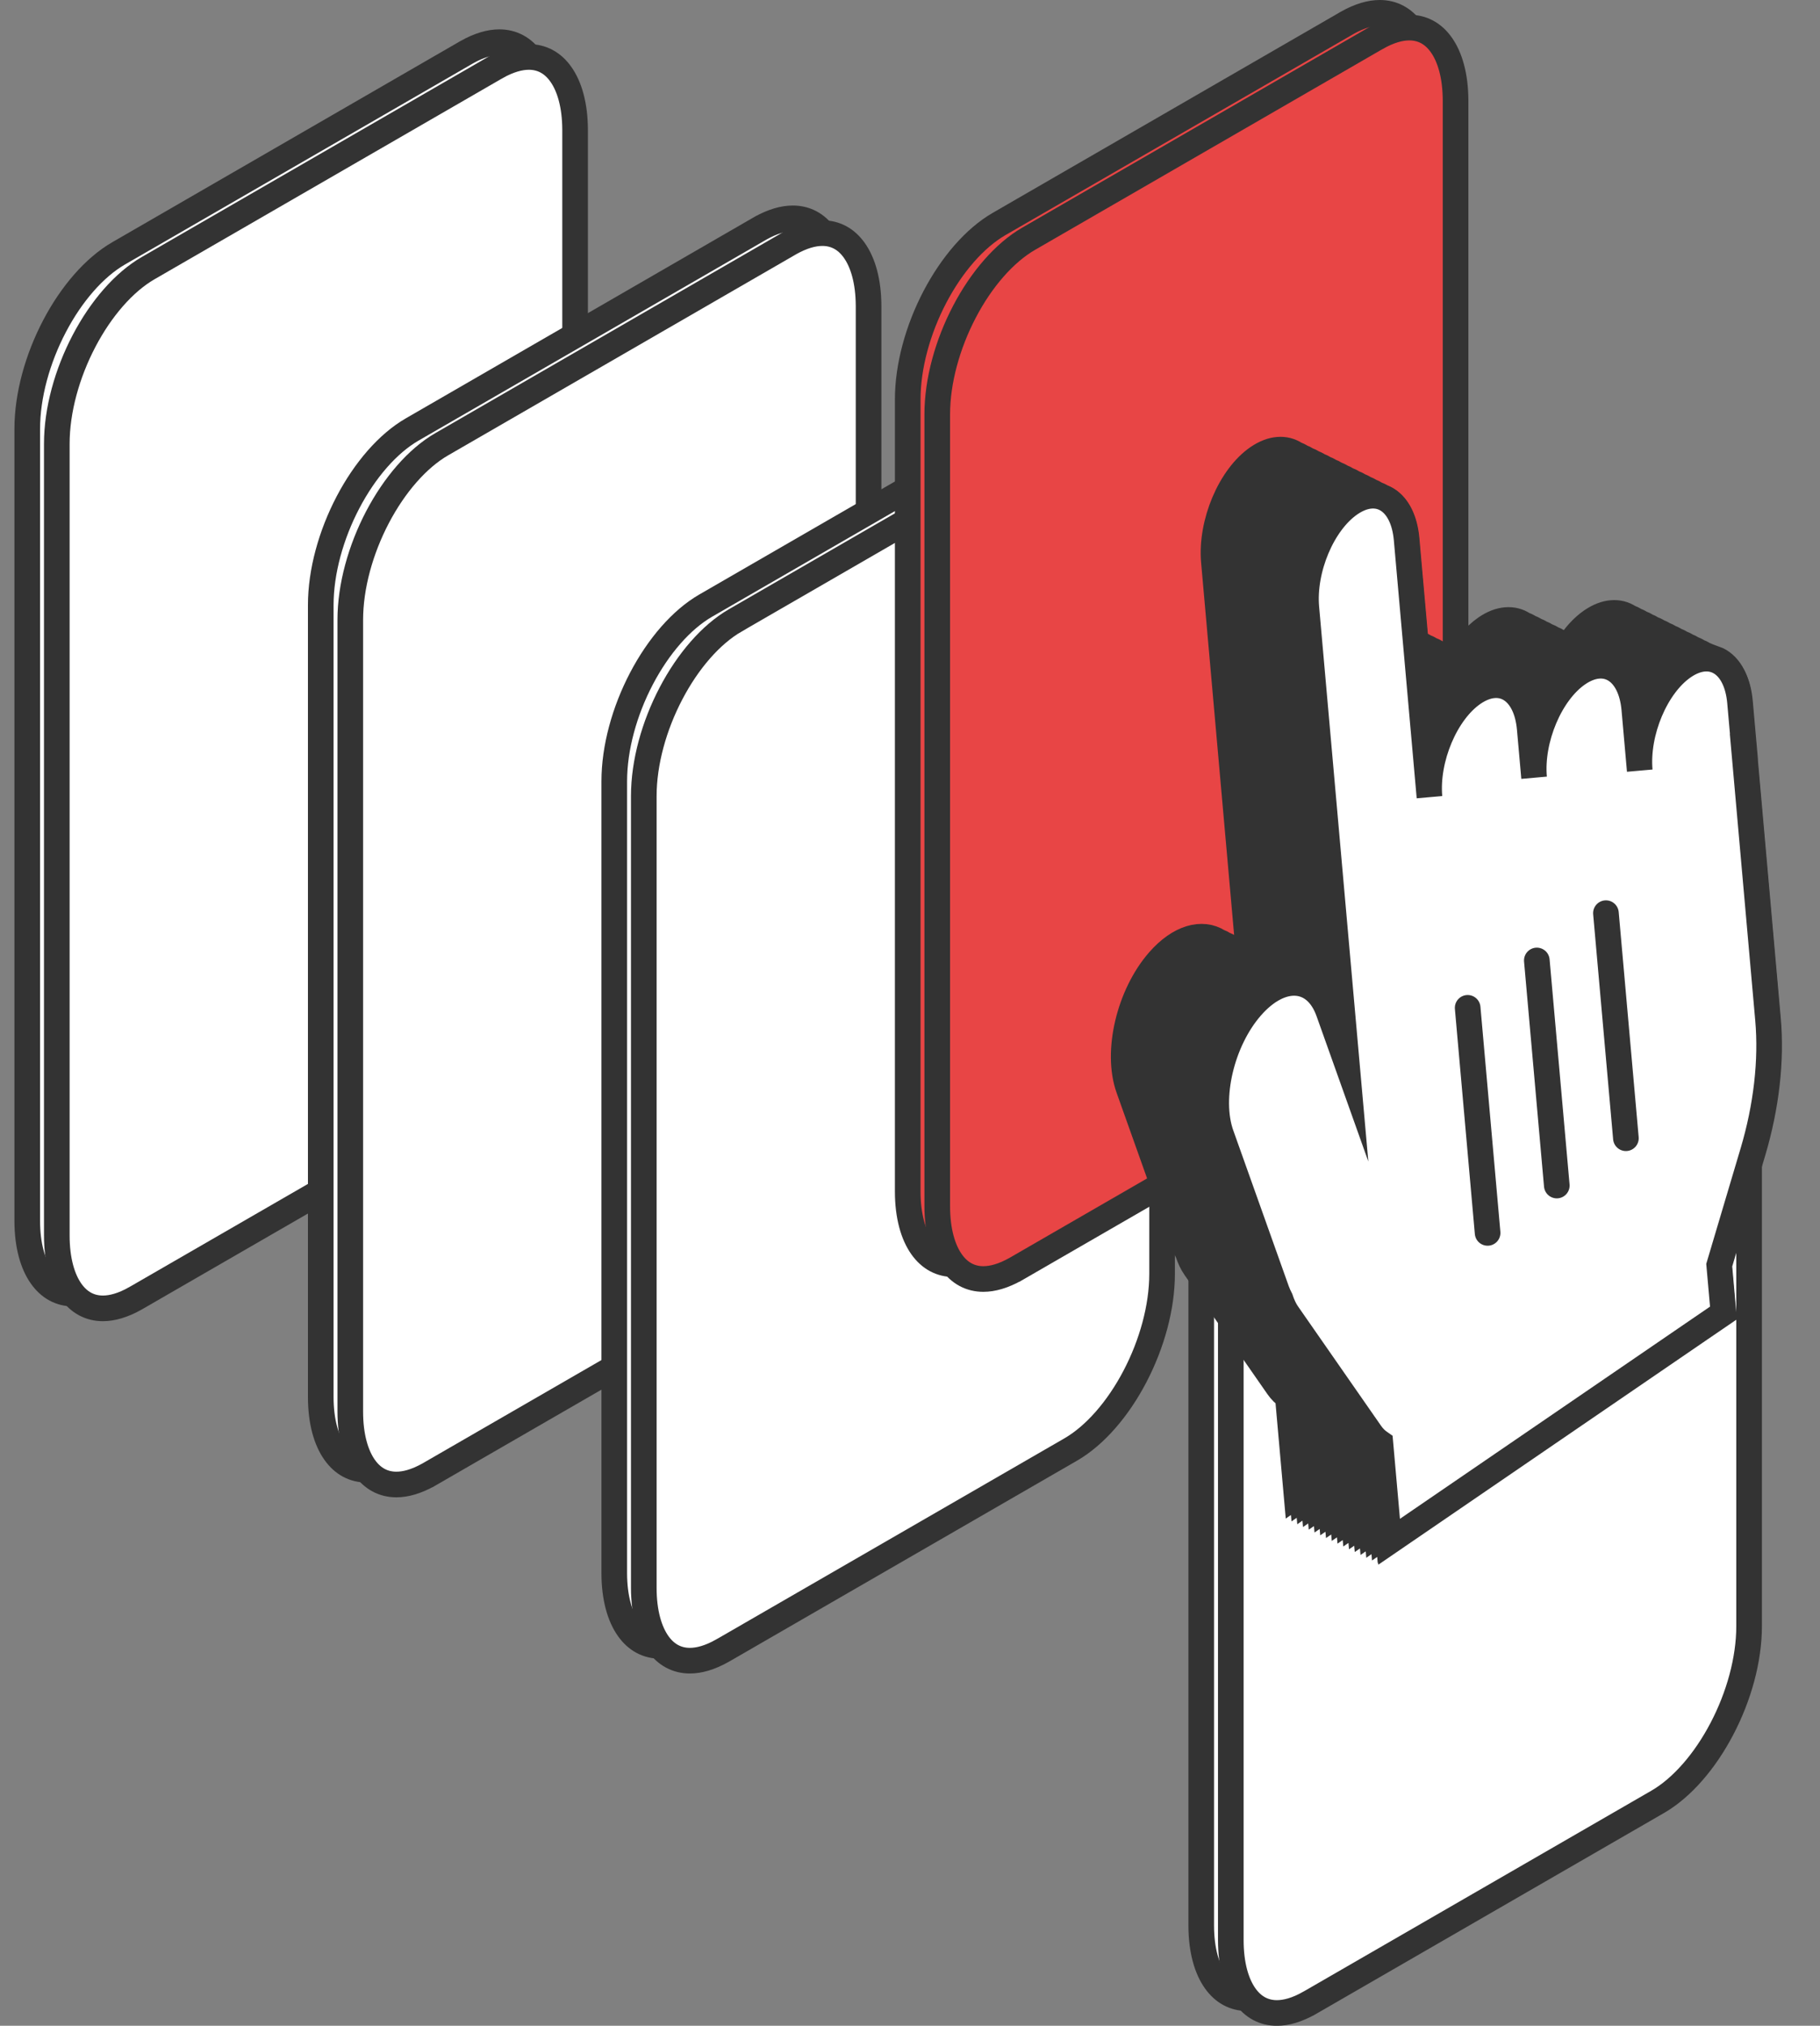
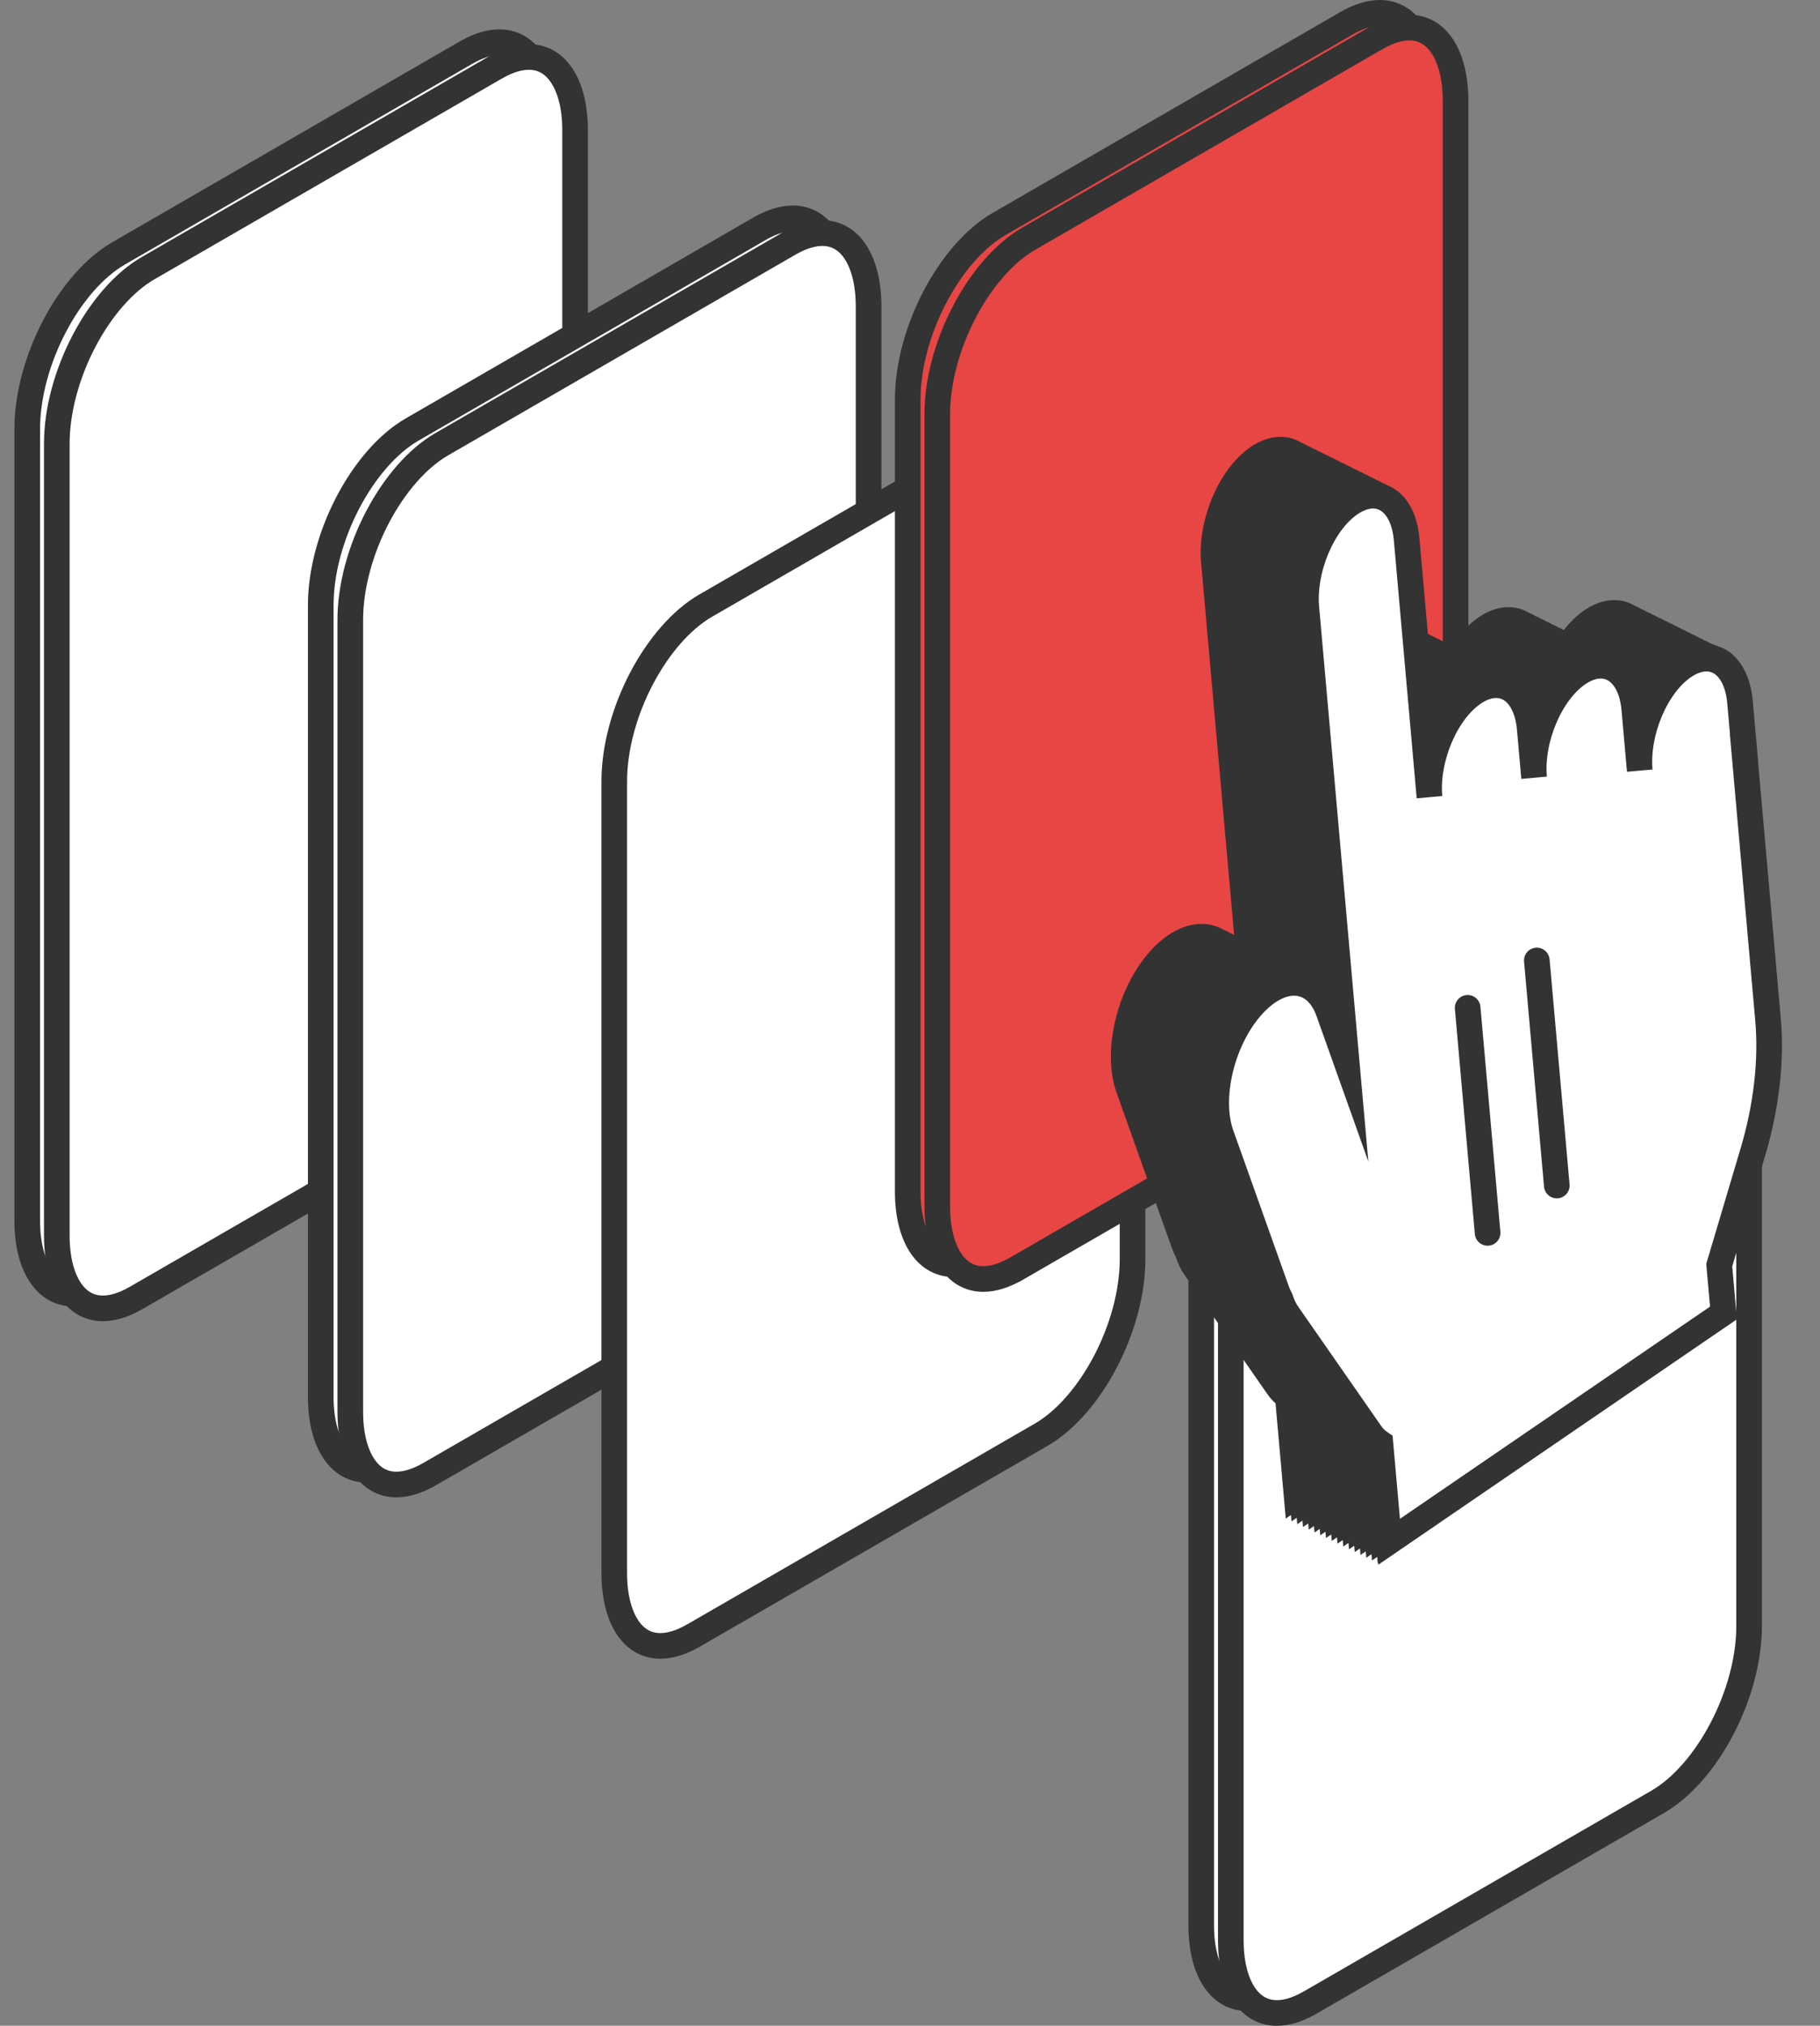
<svg xmlns="http://www.w3.org/2000/svg" width="71" height="79" viewBox="0 0 71 79" fill="none">
  <rect x="0" y="0" width="71" height="79" fill="#808080" stroke="none" />
  <path d="M18.208 2.036C18.209 2.035 18.21 2.035 18.211 2.034C18.698 1.76 19.12 1.645 19.478 1.645C19.981 1.645 20.409 1.869 20.728 2.32C21.057 2.785 21.28 3.51 21.283 4.487C21.283 4.488 21.283 4.488 21.283 4.488L21.283 35.362C21.283 36.67 20.881 38.108 20.221 39.367C19.559 40.631 18.663 41.665 17.718 42.211L4.132 50.056C4.131 50.056 4.13 50.057 4.13 50.057C3.642 50.331 3.22 50.447 2.862 50.447C2.359 50.447 1.932 50.222 1.614 49.771C1.285 49.307 1.063 48.582 1.063 47.605V16.73C1.063 15.421 1.465 13.984 2.125 12.724C2.787 11.46 3.683 10.426 4.628 9.88C4.628 9.88 4.628 9.88 4.628 9.88L18.208 2.036Z" fill="white" stroke="#333333" />
  <path d="M19.361 2.612C19.361 2.611 19.362 2.611 19.363 2.611C19.85 2.336 20.272 2.221 20.631 2.221C21.134 2.221 21.561 2.445 21.88 2.897C22.209 3.362 22.432 4.086 22.435 5.063C22.435 5.064 22.435 5.064 22.435 5.064L22.435 35.938C22.435 37.246 22.034 38.684 21.374 39.944C20.711 41.208 19.815 42.242 18.871 42.788L5.284 50.632C5.284 50.632 5.283 50.633 5.282 50.633C4.795 50.908 4.373 51.023 4.015 51.023C3.511 51.023 3.084 50.798 2.766 50.348C2.438 49.883 2.216 49.158 2.216 48.181V17.306C2.216 15.998 2.617 14.56 3.277 13.3C3.939 12.036 4.835 11.002 5.78 10.456C5.78 10.456 5.78 10.456 5.78 10.456L19.361 2.612Z" fill="white" stroke="#333333" />
  <path d="M29.658 8.905C29.658 8.905 29.659 8.905 29.66 8.904C30.147 8.63 30.569 8.515 30.927 8.515C31.431 8.515 31.858 8.739 32.177 9.19C32.506 9.655 32.729 10.38 32.732 11.357C32.732 11.357 32.732 11.357 32.732 11.358L32.732 42.231C32.732 43.54 32.331 44.977 31.671 46.237C31.008 47.501 30.112 48.535 29.168 49.081L15.581 56.925C15.58 56.926 15.58 56.926 15.579 56.927C15.092 57.201 14.67 57.316 14.312 57.316C13.808 57.316 13.381 57.092 13.063 56.641C12.734 56.176 12.513 55.452 12.513 54.474V23.599C12.513 22.291 12.914 20.854 13.574 19.594C14.236 18.33 15.132 17.296 16.077 16.75C16.077 16.75 16.077 16.75 16.077 16.75L29.658 8.905Z" fill="white" stroke="#333333" />
  <path d="M30.81 9.482C30.811 9.481 30.811 9.481 30.812 9.48C31.3 9.206 31.721 9.091 32.08 9.091C32.583 9.091 33.01 9.315 33.329 9.766C33.658 10.231 33.881 10.956 33.884 11.933C33.884 11.933 33.884 11.934 33.884 11.934L33.884 42.808C33.884 44.116 33.483 45.553 32.823 46.813C32.161 48.077 31.265 49.111 30.32 49.657L16.733 57.502C16.733 57.502 16.732 57.502 16.731 57.503C16.244 57.777 15.822 57.892 15.464 57.892C14.96 57.892 14.534 57.668 14.215 57.217C13.887 56.752 13.665 56.028 13.665 55.051V24.175C13.665 22.867 14.066 21.43 14.726 20.17C15.389 18.906 16.285 17.872 17.229 17.326C17.229 17.326 17.229 17.326 17.229 17.326L30.81 9.482Z" fill="white" stroke="#333333" />
  <path d="M41.108 15.775C41.109 15.775 41.109 15.774 41.11 15.774C41.597 15.499 42.019 15.384 42.377 15.384C42.881 15.384 43.308 15.608 43.627 16.06C43.956 16.525 44.179 17.249 44.182 18.227C44.182 18.227 44.182 18.227 44.182 18.227L44.182 49.101C44.182 50.409 43.781 51.847 43.121 53.107C42.458 54.37 41.562 55.405 40.618 55.951L27.031 63.795C27.031 63.795 27.03 63.796 27.029 63.796C26.542 64.071 26.12 64.186 25.762 64.186C25.258 64.186 24.831 63.961 24.513 63.511C24.185 63.046 23.963 62.322 23.963 61.344V30.469C23.963 29.161 24.364 27.723 25.024 26.463C25.686 25.2 26.582 24.166 27.527 23.619C27.527 23.619 27.527 23.619 27.527 23.619L41.108 15.775Z" fill="white" stroke="#333333" />
-   <path d="M42.26 16.351C42.261 16.351 42.262 16.35 42.262 16.35C42.75 16.076 43.172 15.96 43.53 15.96C44.033 15.96 44.46 16.185 44.78 16.636C45.109 17.101 45.332 17.825 45.334 18.803C45.334 18.803 45.334 18.803 45.334 18.803L45.334 49.677C45.334 50.986 44.933 52.423 44.273 53.683C43.611 54.947 42.715 55.981 41.77 56.527L28.184 64.371C28.183 64.372 28.182 64.372 28.181 64.372C27.694 64.647 27.272 64.762 26.914 64.762C26.411 64.762 25.984 64.538 25.665 64.087C25.337 63.622 25.115 62.898 25.115 61.92V31.045C25.115 29.737 25.516 28.299 26.177 27.04C26.839 25.776 27.735 24.742 28.679 24.196C28.679 24.195 28.68 24.195 28.68 24.195L42.26 16.351Z" fill="white" stroke="#333333" />
  <path d="M52.556 0.891C52.557 0.89 52.557 0.89 52.558 0.889C53.046 0.615 53.468 0.5 53.826 0.5C54.329 0.5 54.756 0.724 55.075 1.175C55.405 1.64 55.627 2.365 55.63 3.342C55.63 3.343 55.63 3.343 55.63 3.343L55.63 34.217C55.63 35.525 55.229 36.963 54.569 38.222C53.907 39.486 53.011 40.52 52.066 41.066L38.48 48.911C38.479 48.911 38.478 48.912 38.477 48.912C37.99 49.186 37.568 49.301 37.21 49.301C36.707 49.301 36.28 49.077 35.961 48.626C35.633 48.162 35.411 47.437 35.411 46.46V15.585C35.411 14.276 35.812 12.839 36.472 11.579C37.135 10.315 38.031 9.281 38.975 8.735C38.975 8.735 38.975 8.735 38.975 8.735L52.556 0.891Z" fill="#E84545" stroke="#333333" />
  <path d="M53.708 1.467C53.709 1.466 53.71 1.466 53.711 1.466C54.198 1.191 54.62 1.076 54.978 1.076C55.481 1.076 55.909 1.3 56.228 1.752C56.557 2.217 56.78 2.941 56.783 3.918C56.783 3.919 56.783 3.919 56.783 3.919L56.783 34.793C56.783 36.101 56.382 37.539 55.721 38.798C55.059 40.062 54.163 41.096 53.218 41.643L39.632 49.487C39.631 49.487 39.63 49.488 39.63 49.488C39.142 49.763 38.721 49.878 38.362 49.878C37.859 49.878 37.432 49.653 37.114 49.203C36.785 48.738 36.563 48.014 36.563 47.036V16.161C36.563 14.853 36.965 13.415 37.625 12.155C38.287 10.891 39.183 9.857 40.128 9.311C40.128 9.311 40.128 9.311 40.128 9.311L53.708 1.467Z" fill="#E84545" stroke="#333333" />
  <path d="M64.006 29.514C64.007 29.513 64.008 29.513 64.008 29.512C64.496 29.238 64.918 29.123 65.276 29.123C65.779 29.123 66.206 29.347 66.526 29.798C66.855 30.264 67.078 30.988 67.081 31.965C67.081 31.966 67.081 31.966 67.081 31.966L67.081 62.84C67.081 64.148 66.679 65.586 66.019 66.845C65.357 68.109 64.461 69.143 63.516 69.689L49.93 77.534C49.929 77.534 49.928 77.535 49.928 77.535C49.44 77.809 49.018 77.924 48.66 77.924C48.157 77.924 47.73 77.7 47.411 77.249C47.083 76.785 46.861 76.06 46.861 75.083V44.208C46.861 42.899 47.263 41.462 47.923 40.202C48.585 38.938 49.481 37.904 50.425 37.358C50.425 37.358 50.426 37.358 50.426 37.358L64.006 29.514Z" fill="white" stroke="#333333" />
  <path d="M65.16 30.09C65.16 30.09 65.161 30.089 65.162 30.089C65.649 29.814 66.071 29.699 66.429 29.699C66.933 29.699 67.36 29.924 67.679 30.375C68.008 30.84 68.231 31.564 68.234 32.541C68.234 32.542 68.234 32.542 68.234 32.542L68.234 63.416C68.234 64.724 67.833 66.162 67.172 67.421C66.51 68.686 65.614 69.72 64.67 70.266L51.083 78.11C51.082 78.11 51.082 78.111 51.081 78.111C50.593 78.386 50.172 78.501 49.813 78.501C49.31 78.501 48.883 78.276 48.565 77.826C48.236 77.361 48.015 76.636 48.015 75.659V44.784C48.015 43.476 48.416 42.038 49.076 40.778C49.738 39.514 50.634 38.48 51.579 37.934C51.579 37.934 51.579 37.934 51.579 37.934L65.16 30.09Z" fill="white" stroke="#333333" />
  <path d="M66.929 25.748C66.859 25.701 66.782 25.665 66.704 25.637C66.634 25.59 66.558 25.554 66.48 25.525C66.41 25.479 66.333 25.442 66.255 25.414C66.185 25.367 66.109 25.331 66.031 25.302C65.961 25.256 65.884 25.22 65.806 25.191C65.736 25.144 65.66 25.108 65.581 25.08C65.511 25.033 65.435 24.997 65.357 24.968C65.287 24.921 65.21 24.885 65.132 24.857C65.062 24.81 64.986 24.774 64.907 24.745C64.838 24.698 64.761 24.662 64.683 24.634C64.613 24.587 64.537 24.551 64.458 24.523C64.388 24.476 64.312 24.439 64.234 24.411C64.164 24.364 64.088 24.328 64.009 24.3C63.939 24.253 63.863 24.217 63.785 24.188C63.715 24.141 63.638 24.105 63.56 24.077C63.16 23.814 62.637 23.838 62.089 24.212C61.744 24.448 61.431 24.796 61.17 25.208C61.117 25.178 61.061 25.152 61.006 25.132C60.937 25.085 60.86 25.049 60.782 25.02C60.712 24.974 60.636 24.937 60.557 24.909C60.487 24.862 60.411 24.826 60.333 24.797C60.263 24.751 60.186 24.715 60.108 24.686C60.038 24.639 59.962 24.603 59.883 24.575C59.814 24.528 59.737 24.492 59.659 24.463C59.589 24.416 59.513 24.38 59.434 24.352C59.035 24.089 58.511 24.113 57.964 24.487C57.523 24.789 57.134 25.273 56.838 25.84C56.793 25.816 56.746 25.795 56.699 25.777C56.629 25.73 56.553 25.694 56.474 25.665C56.404 25.618 56.328 25.582 56.25 25.554C56.18 25.507 56.103 25.471 56.025 25.442C55.955 25.395 55.879 25.359 55.8 25.331C55.731 25.284 55.654 25.248 55.576 25.22C55.506 25.173 55.43 25.137 55.351 25.108C55.306 25.079 55.261 25.053 55.213 25.032L54.857 21.012C54.779 20.137 54.413 19.566 53.909 19.381C53.839 19.334 53.762 19.298 53.684 19.27C53.614 19.223 53.538 19.186 53.459 19.158C53.39 19.111 53.313 19.075 53.235 19.047C53.165 19 53.089 18.964 53.01 18.935C52.941 18.888 52.864 18.852 52.786 18.824C52.716 18.777 52.639 18.741 52.561 18.712C52.491 18.666 52.415 18.629 52.337 18.601C52.267 18.554 52.19 18.518 52.112 18.489C52.042 18.443 51.966 18.407 51.887 18.378C51.818 18.331 51.741 18.295 51.663 18.267C51.593 18.22 51.517 18.184 51.438 18.155C51.368 18.108 51.292 18.072 51.214 18.044C51.144 17.997 51.067 17.961 50.989 17.932C50.919 17.886 50.843 17.849 50.764 17.821C50.695 17.774 50.618 17.738 50.54 17.709C50.14 17.447 49.617 17.471 49.069 17.845C47.99 18.582 47.222 20.401 47.355 21.902L48.721 37.303C48.7 37.294 48.682 37.286 48.661 37.278C48.589 37.231 48.515 37.197 48.437 37.166C48.364 37.12 48.29 37.086 48.212 37.055C48.14 37.008 48.066 36.974 47.987 36.944C47.915 36.897 47.841 36.863 47.763 36.832C47.69 36.785 47.617 36.752 47.538 36.721C46.896 36.313 46.005 36.553 45.205 37.468C44.049 38.791 43.522 41.017 44.03 42.445L46.196 48.527C46.239 48.647 46.289 48.751 46.341 48.853C46.413 49.071 46.504 49.27 46.623 49.439L49.854 54.083C49.967 54.247 50.099 54.372 50.239 54.468L50.581 58.323L50.783 58.184L50.805 58.432L51.008 58.292L51.03 58.541L51.232 58.401L51.254 58.65L51.456 58.51L51.478 58.758L51.681 58.619L51.703 58.867L51.905 58.728L51.927 58.976L52.129 58.837L52.151 59.085L52.354 58.946L52.376 59.194L52.578 59.055L52.6 59.303L52.803 59.164L52.825 59.412L53.027 59.273L53.049 59.521L53.251 59.382L53.273 59.63L53.476 59.491L53.498 59.739L53.7 59.599L53.722 59.848L53.924 59.708L53.946 59.957L54.149 59.817L54.171 60.066L66.309 51.762L67.214 51.144L67.048 49.279L68.364 44.858C68.889 43.094 69.094 41.298 68.952 39.699L67.854 27.318C67.776 26.443 67.41 25.872 66.906 25.687L66.929 25.748Z" fill="#333333" stroke="#333333" stroke-miterlimit="10" />
  <path d="M68.034 29.124L67.879 27.379C67.746 25.876 66.764 25.258 65.682 25.996C64.603 26.733 63.835 28.552 63.968 30.053L63.756 27.657C63.623 26.153 62.641 25.535 61.559 26.273C60.481 27.01 59.712 28.829 59.846 30.33L59.676 28.415C59.542 26.912 58.56 26.294 57.479 27.031C56.4 27.769 55.632 29.587 55.765 31.088L54.873 21.026C54.739 19.522 53.757 18.905 52.676 19.642C51.595 20.38 50.829 22.198 50.962 23.699L52.536 41.438L51.83 39.457C51.322 38.032 49.973 37.947 48.815 39.27C47.659 40.593 47.132 42.819 47.639 44.247L49.806 50.329C49.849 50.449 49.899 50.553 49.951 50.655C50.023 50.873 50.114 51.072 50.233 51.241L53.464 55.885C53.577 56.049 53.709 56.174 53.849 56.27L54.191 60.125L66.329 51.821L67.234 51.203L67.069 49.338L68.384 44.918C68.909 43.153 69.114 41.357 68.972 39.758L68.029 29.124L68.034 29.124Z" fill="white" stroke="#333333" stroke-miterlimit="10" />
  <path d="M57.255 39.303L58.033 48.08" stroke="#333333" stroke-linecap="round" stroke-linejoin="round" />
  <path d="M59.953 37.456L60.732 46.233" stroke="#333333" stroke-linecap="round" stroke-linejoin="round" />
-   <path d="M62.649 35.611L63.428 44.388" stroke="#333333" stroke-linecap="round" stroke-linejoin="round" />
</svg>